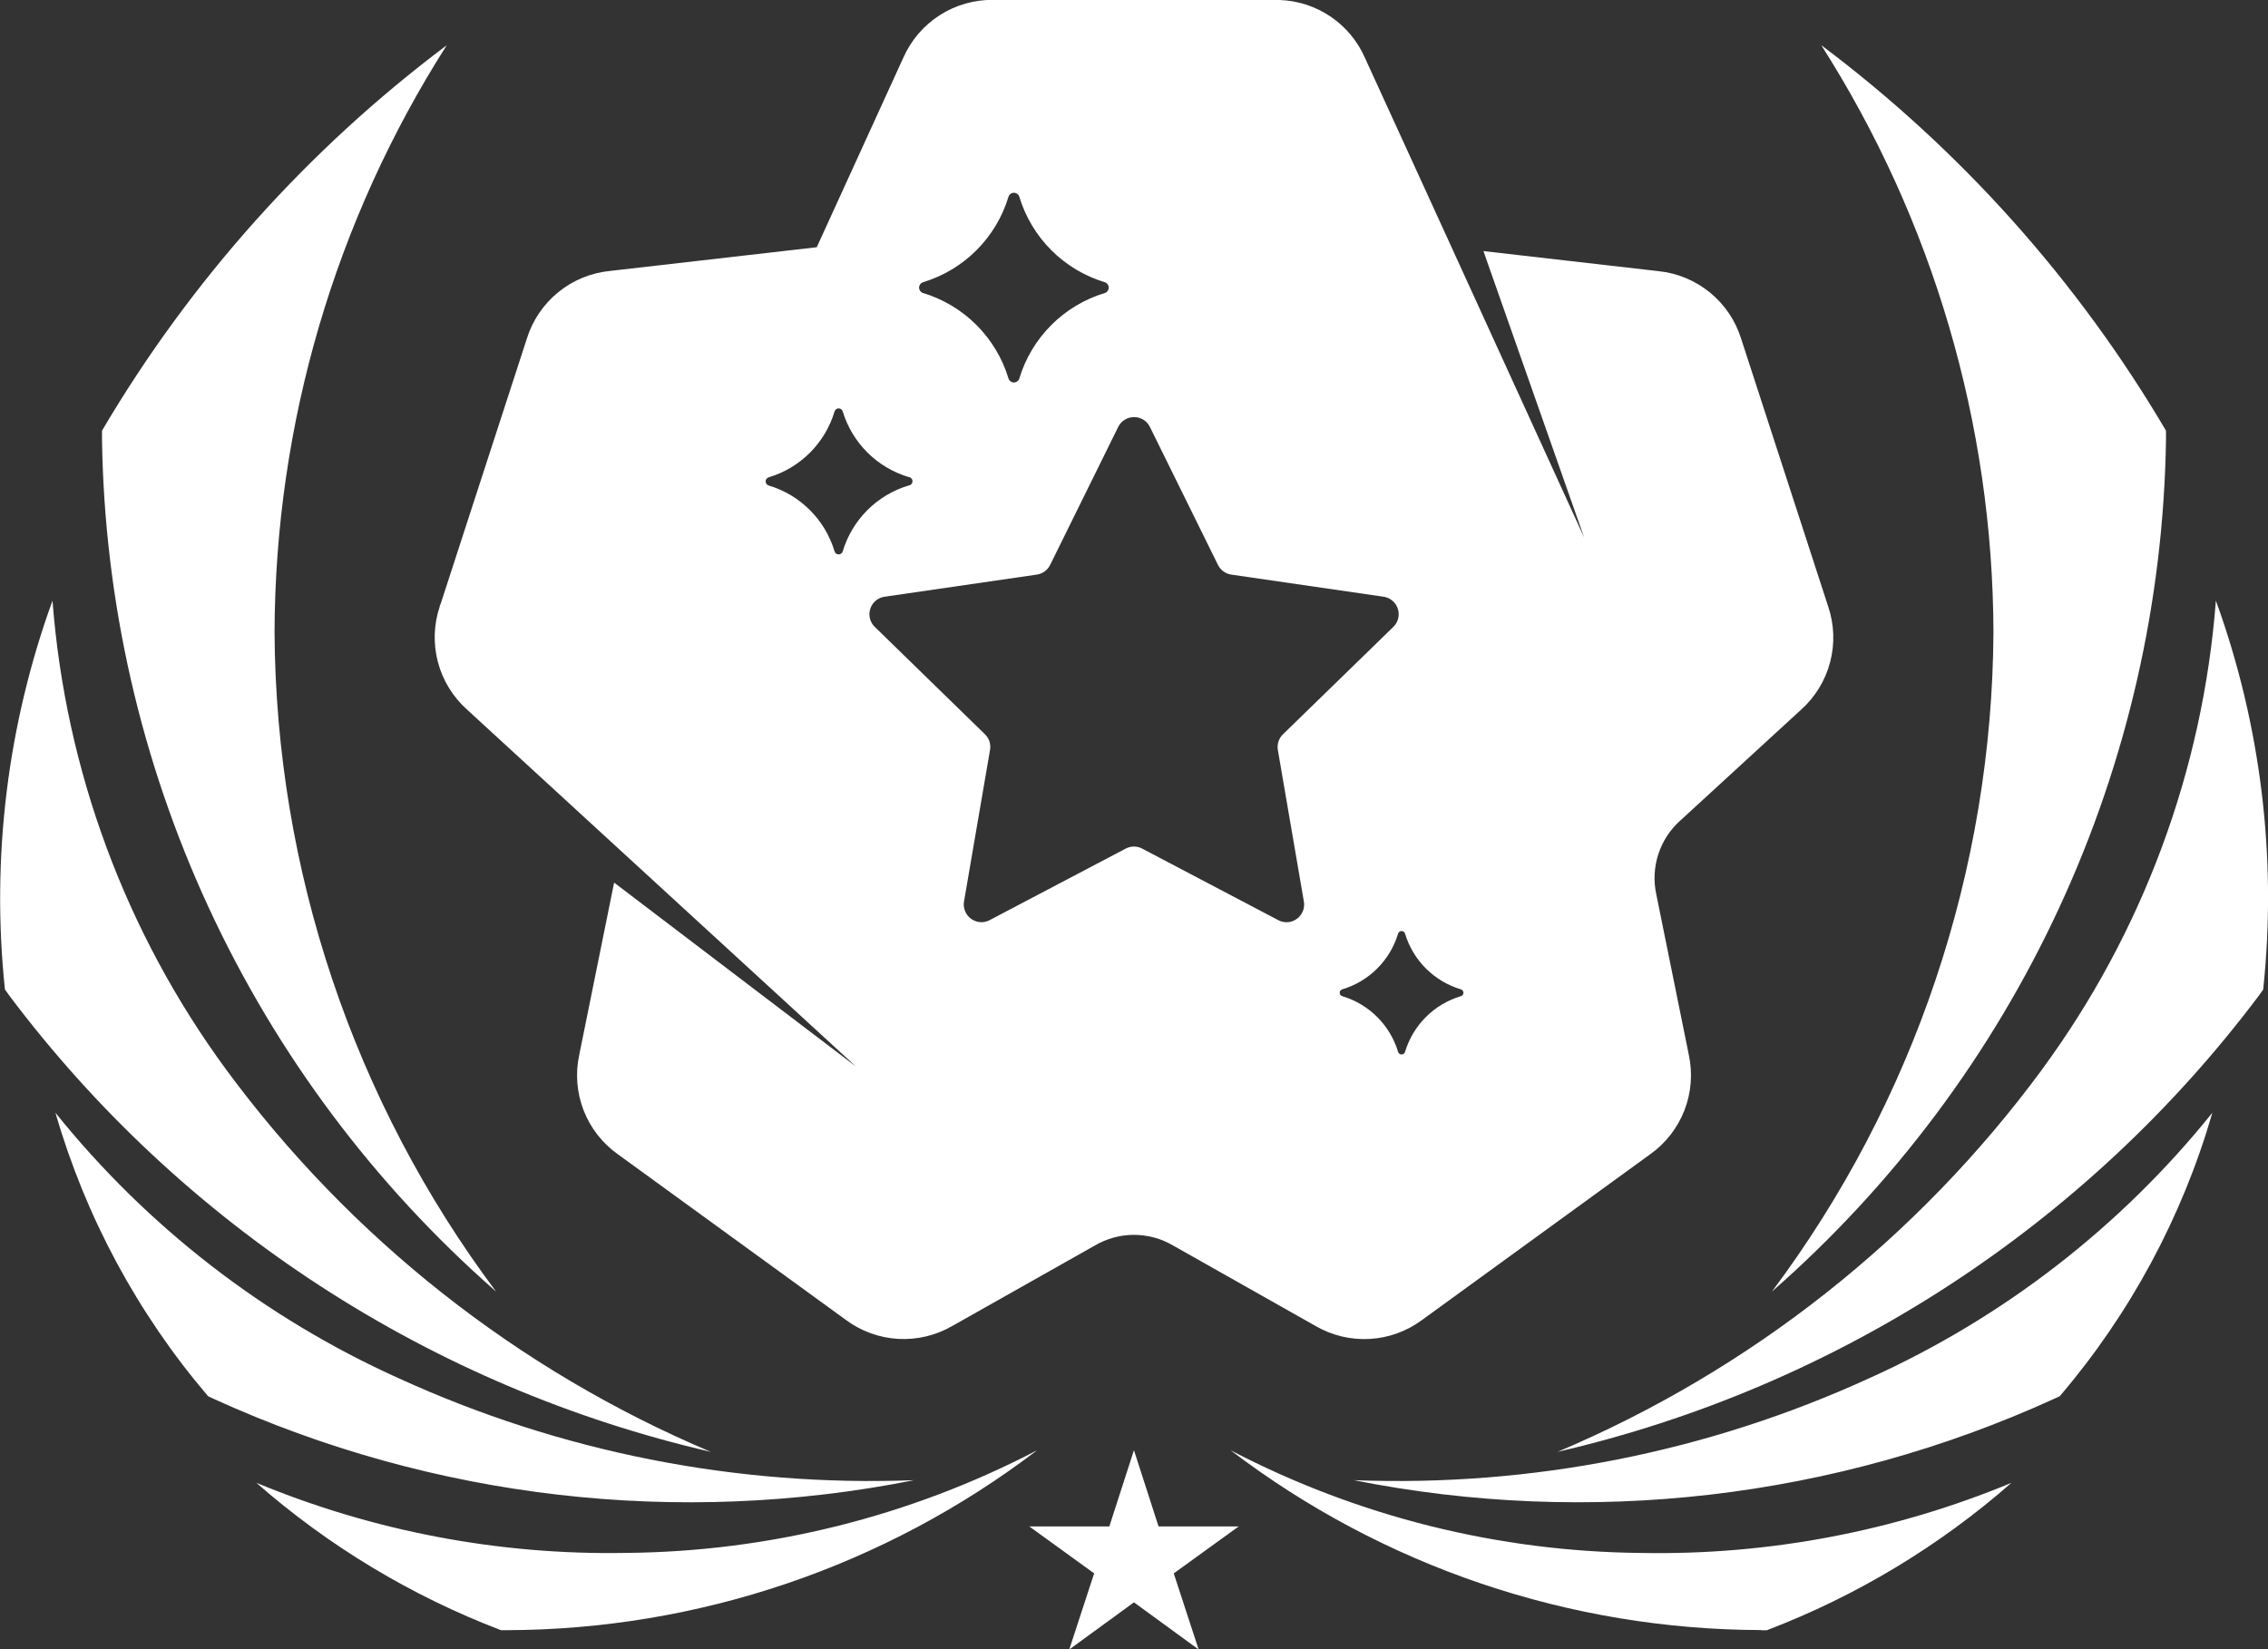
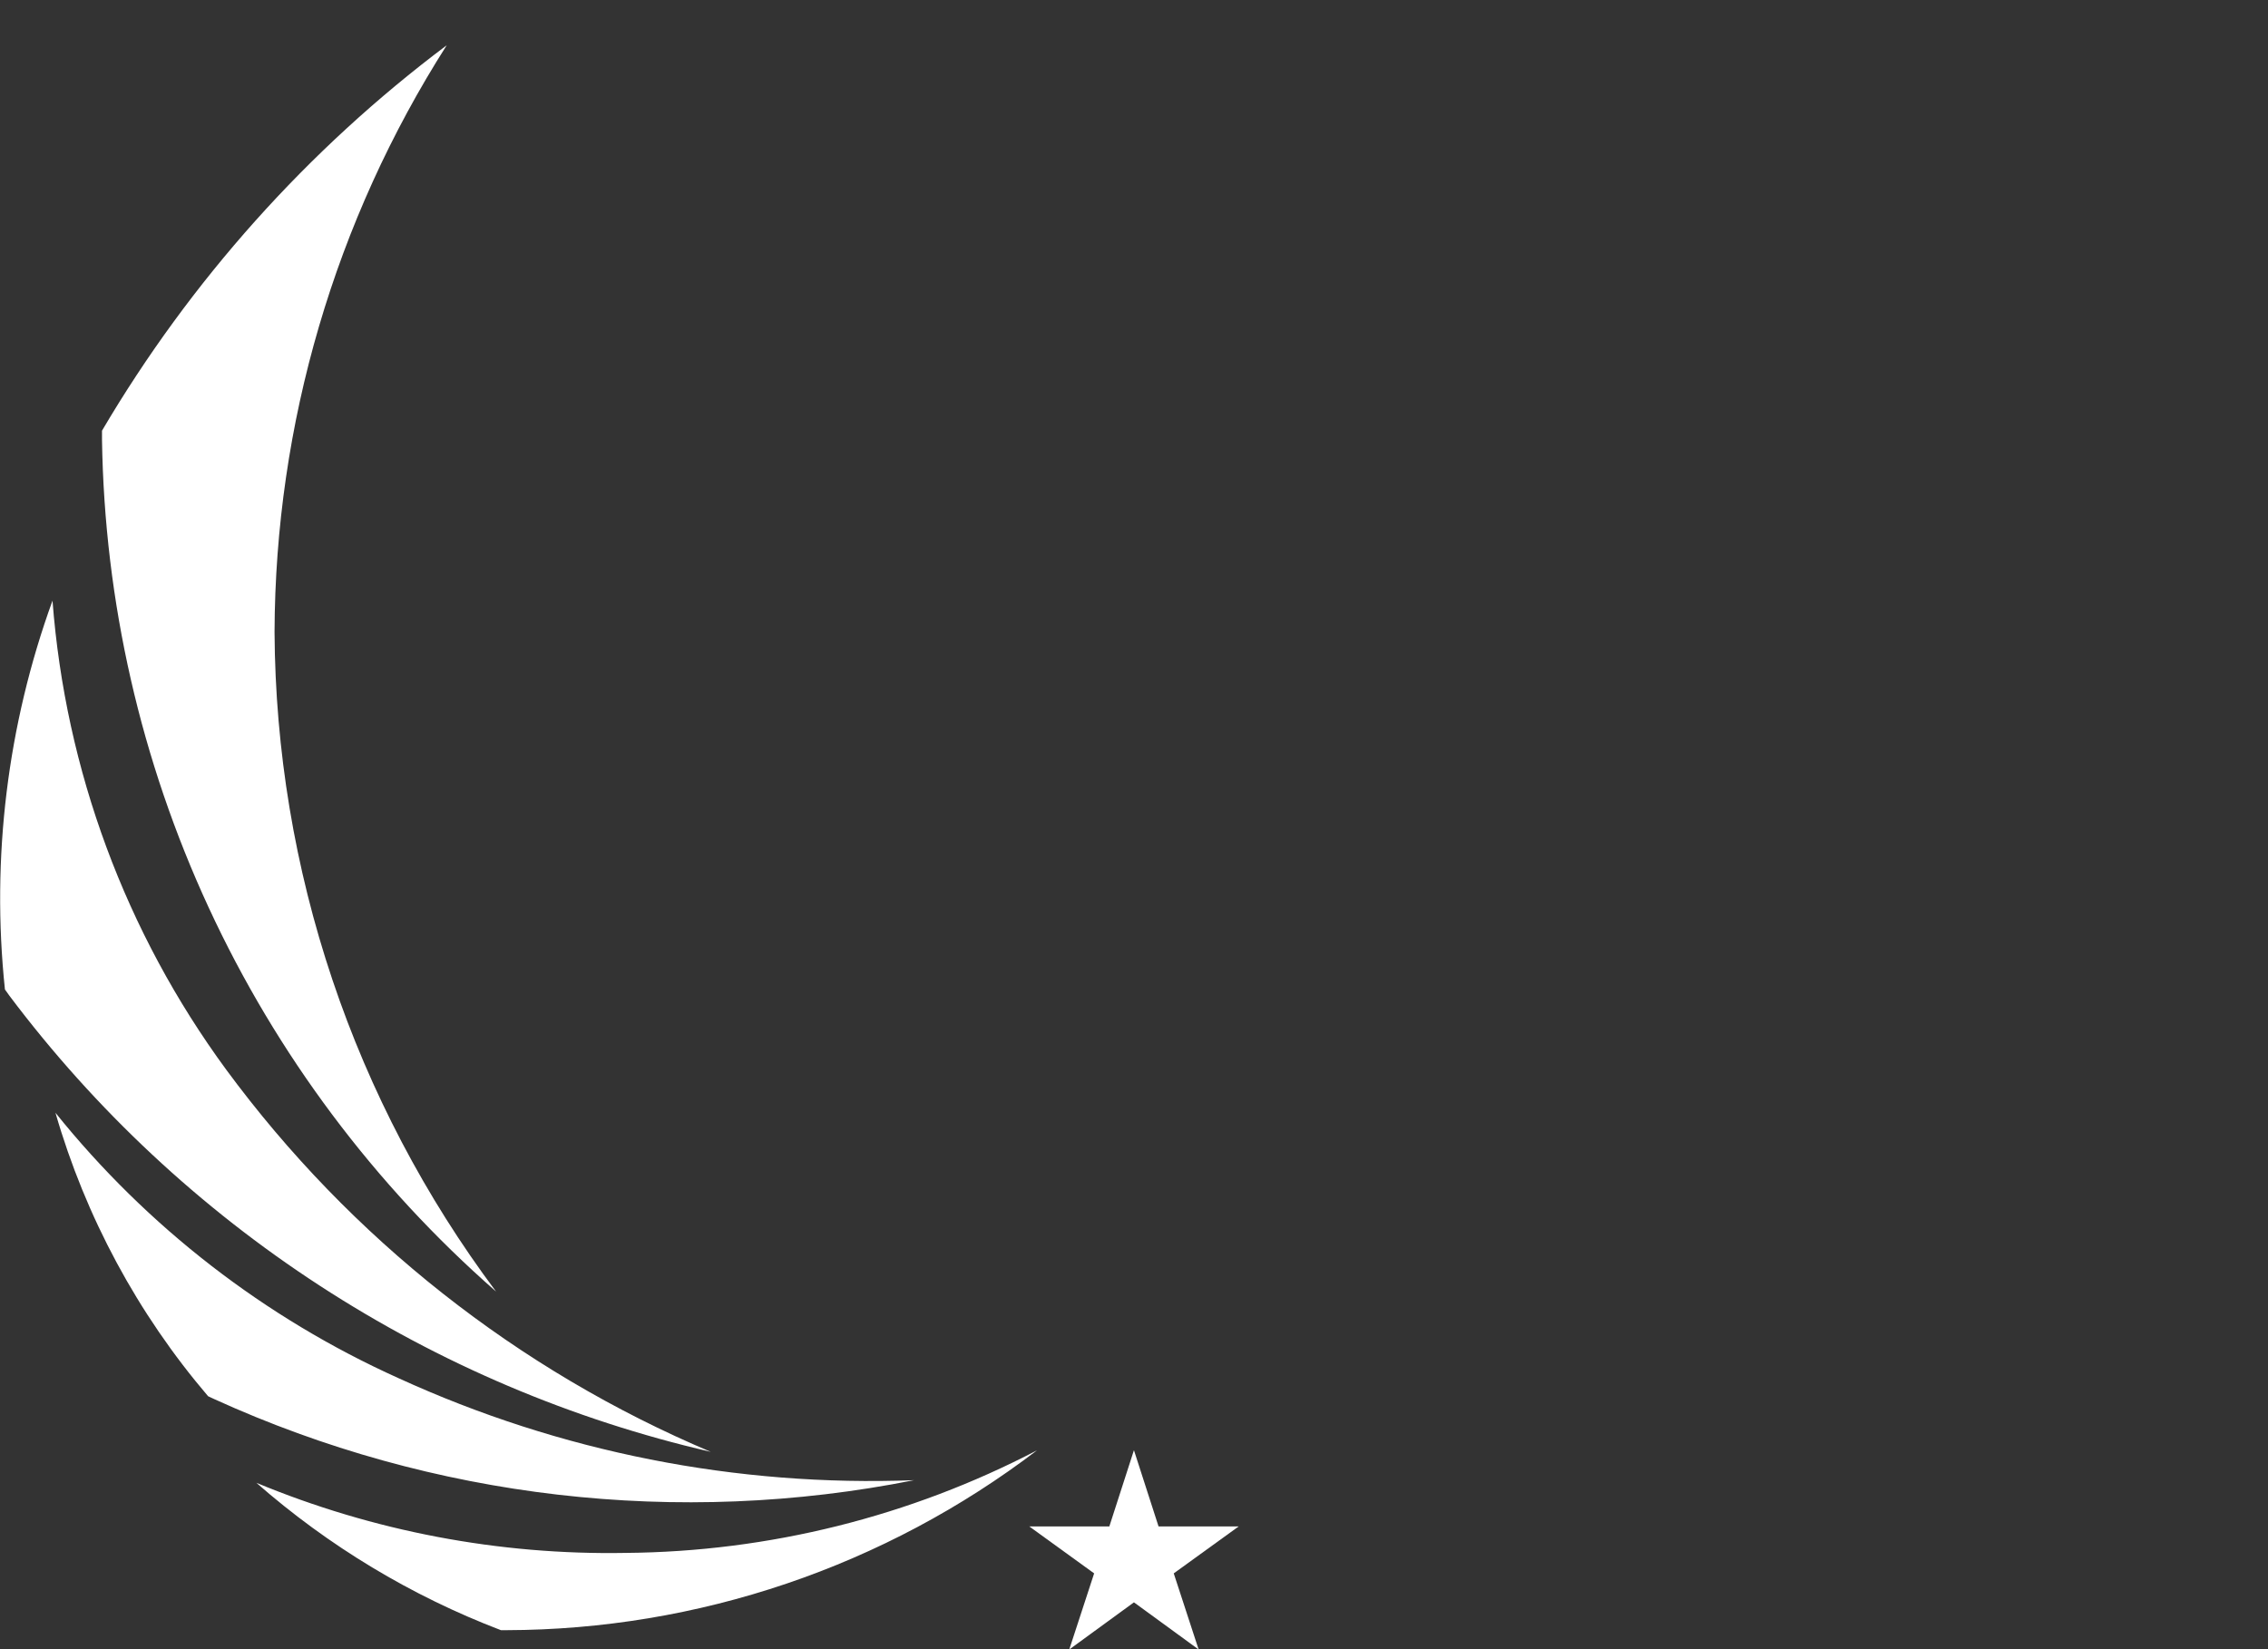
<svg xmlns="http://www.w3.org/2000/svg" width="40" height="29.094" viewBox="0 0 40 29.094">
  <rect x="0" y="0" width="40" height="29.094" fill="#333333" stroke="none" />
  <defs>
    <clipPath id="a">
      <path d="M145.217-37.126l-1.412,0,1.144.828-.439,1.343,1.141-.832,1.141.832-.439-1.343,1.145-.828-1.413,0-.434-1.345Z" transform="translate(-143.805 38.471)" fill="#fff" />
    </clipPath>
    <clipPath id="b">
      <path d="M179.287-181.76a19.6,19.6,0,0,1-3.907,11.633,20.386,20.386,0,0,0,6.95-15.024c0-.054,0-.108,0-.162a23.247,23.247,0,0,0-6.08-6.8A19.378,19.378,0,0,1,179.287-181.76Zm.856,7.717A20.545,20.545,0,0,1,171.6-167.3a21.537,21.537,0,0,0,12.363-8.041l.081-.113a15.375,15.375,0,0,0-.834-6.861A16.031,16.031,0,0,1,180.143-174.044ZM177.1-168.6a20,20,0,0,1-9.094,1.8,20.236,20.236,0,0,0,12.342-1.431l.109-.051a13.468,13.468,0,0,0,2.691-5A16.413,16.413,0,0,1,177.1-168.6Zm-1.91,4.447h.1a14.256,14.256,0,0,0,4.314-2.6,16.244,16.244,0,0,1-6.515,1.237,15.974,15.974,0,0,1-7.257-1.812A15.5,15.5,0,0,0,175.191-164.156Z" transform="translate(-165.836 192.112)" fill="#fff" />
    </clipPath>
    <clipPath id="c">
      <path d="M33.064-185.313c0,.054,0,.108,0,.162a20.384,20.384,0,0,0,6.95,15.024,19.6,19.6,0,0,1-3.907-11.633,19.381,19.381,0,0,1,3.037-10.352A23.268,23.268,0,0,0,33.064-185.313Zm-1.712,9.857.081.113A21.537,21.537,0,0,0,43.8-167.3a20.545,20.545,0,0,1-8.545-6.741,16.039,16.039,0,0,1-3.064-8.274A15.384,15.384,0,0,0,31.352-175.456Zm3.583,7.175.109.051A20.236,20.236,0,0,0,47.386-166.8a20,20,0,0,1-9.094-1.8,16.41,16.41,0,0,1-6.049-4.681A13.467,13.467,0,0,0,34.935-168.281Zm7.366,2.764a16.244,16.244,0,0,1-6.515-1.237,14.258,14.258,0,0,0,4.314,2.6h.1a15.5,15.5,0,0,0,9.355-3.173A15.973,15.973,0,0,1,42.3-165.517Z" transform="translate(-31.265 192.112)" fill="#fff" />
    </clipPath>
    <clipPath id="d">
-       <path d="M92.35-197.058l1.358,0a1.706,1.706,0,0,1,1.5,1.016l1.235,2.7,2.632,5.763,0,0L97.3-192.629l3.087.354a1.709,1.709,0,0,1,1.458,1.192l1.533,4.717a1.709,1.709,0,0,1-.477,1.828l-2.129,1.954a1.36,1.36,0,0,0-.424,1.3l.574,2.833a1.709,1.709,0,0,1-.684,1.756l-4.018,2.919a1.709,1.709,0,0,1-1.881.108l-2.517-1.422a1.36,1.36,0,0,0-1.371,0l-2.517,1.421a1.709,1.709,0,0,1-1.881-.108l-4.012-2.915a1.707,1.707,0,0,1-.688-1.759l.615-3.038,4.264,3.243h0l-4.67-4.286-2.189-2.01a1.709,1.709,0,0,1-.479-1.822l0-.006v0l0-.008.007-.019,0,.007,0,.008.386-1.189,1.142-3.514a1.71,1.71,0,0,1,1.459-1.193l3.654-.419,1.527-3.344a1.71,1.71,0,0,1,1.585-1.019ZM96.9-179.607a1.466,1.466,0,0,1-.983-.983.064.064,0,0,0-.122,0,1.466,1.466,0,0,1-.983.983.063.063,0,0,0,0,.122,1.466,1.466,0,0,1,.983.983.064.064,0,0,0,.122,0,1.466,1.466,0,0,1,.983-.983A.063.063,0,0,0,96.9-179.607ZM91.138-189.7a.308.308,0,0,0-.28.174l-1.2,2.433a.312.312,0,0,1-.235.171l-2.685.39a.312.312,0,0,0-.173.532l1.943,1.894a.311.311,0,0,1,.09.276l-.459,2.674a.313.313,0,0,0,.311.365h.011a.312.312,0,0,0,.13-.036l2.4-1.262a.312.312,0,0,1,.145-.036h.009a.313.313,0,0,1,.136.036l2.4,1.262a.311.311,0,0,0,.141.037h.011a.312.312,0,0,0,.3-.365l-.459-2.674a.313.313,0,0,1,.09-.276L95.711-186a.312.312,0,0,0-.173-.532l-2.685-.39a.313.313,0,0,1-.235-.171l-1.2-2.433a.308.308,0,0,0-.269-.174ZM78.9-186.374v-.006Zm8.264-2.269A1.732,1.732,0,0,1,86-189.8a.075.075,0,0,0-.144,0,1.732,1.732,0,0,1-1.162,1.162.075.075,0,0,0,0,.144,1.732,1.732,0,0,1,1.162,1.162.075.075,0,0,0,.144,0,1.732,1.732,0,0,1,1.162-1.162A.075.075,0,0,0,87.165-188.643Zm3.463-3.435a2.258,2.258,0,0,1-1.514-1.514.1.1,0,0,0-.188,0,2.258,2.258,0,0,1-1.514,1.514.1.1,0,0,0,0,.187,2.258,2.258,0,0,1,1.514,1.514.1.1,0,0,0,.188,0,2.258,2.258,0,0,1,1.514-1.514A.1.1,0,0,0,90.627-192.078Z" transform="translate(-78.806 197.058)" fill="#fff" />
-     </clipPath>
+       </clipPath>
  </defs>
  <g transform="translate(18.153 25.581)" clip-path="url(#a)">
    <g transform="matrix(-0.587, -0.809, 0.809, -0.587, -5.942, 29.975)">
      <path d="M55.363,18.867,25.991,59.329,0,40.462,29.372,0Z" transform="translate(0 0)" fill="#fff" stroke="rgba(0,0,0,0)" stroke-width="1" />
    </g>
  </g>
  <g transform="translate(21.707 0.798)" clip-path="url(#b)">
    <g transform="matrix(-0.412, -0.911, 0.911, -0.412, -18.276, 49.747)">
-       <path d="M49.853,13.222,29.269,58.787,0,45.565,20.584,0Z" transform="translate(0 0)" fill="#fff" stroke="rgba(0,0,0,0)" stroke-width="1" />
-     </g>
+       </g>
  </g>
  <g transform="translate(0 0.798)" clip-path="url(#c)">
    <g transform="matrix(-0.412, -0.911, 0.911, -0.412, 3.431, 49.747)">
      <path d="M49.853,13.222,29.269,58.787,0,45.565,20.584,0Z" transform="translate(0 0)" fill="#fff" stroke="rgba(0,0,0,0)" stroke-width="1" />
    </g>
  </g>
  <g transform="translate(7.669)" clip-path="url(#d)">
    <g transform="translate(-12.712 -0.331)">
      <path d="M365.393,1653.13h50v32.117h-50Z" transform="translate(-365.393 -1653.13)" fill="#fff" stroke="rgba(0,0,0,0)" stroke-width="1" />
    </g>
  </g>
</svg>